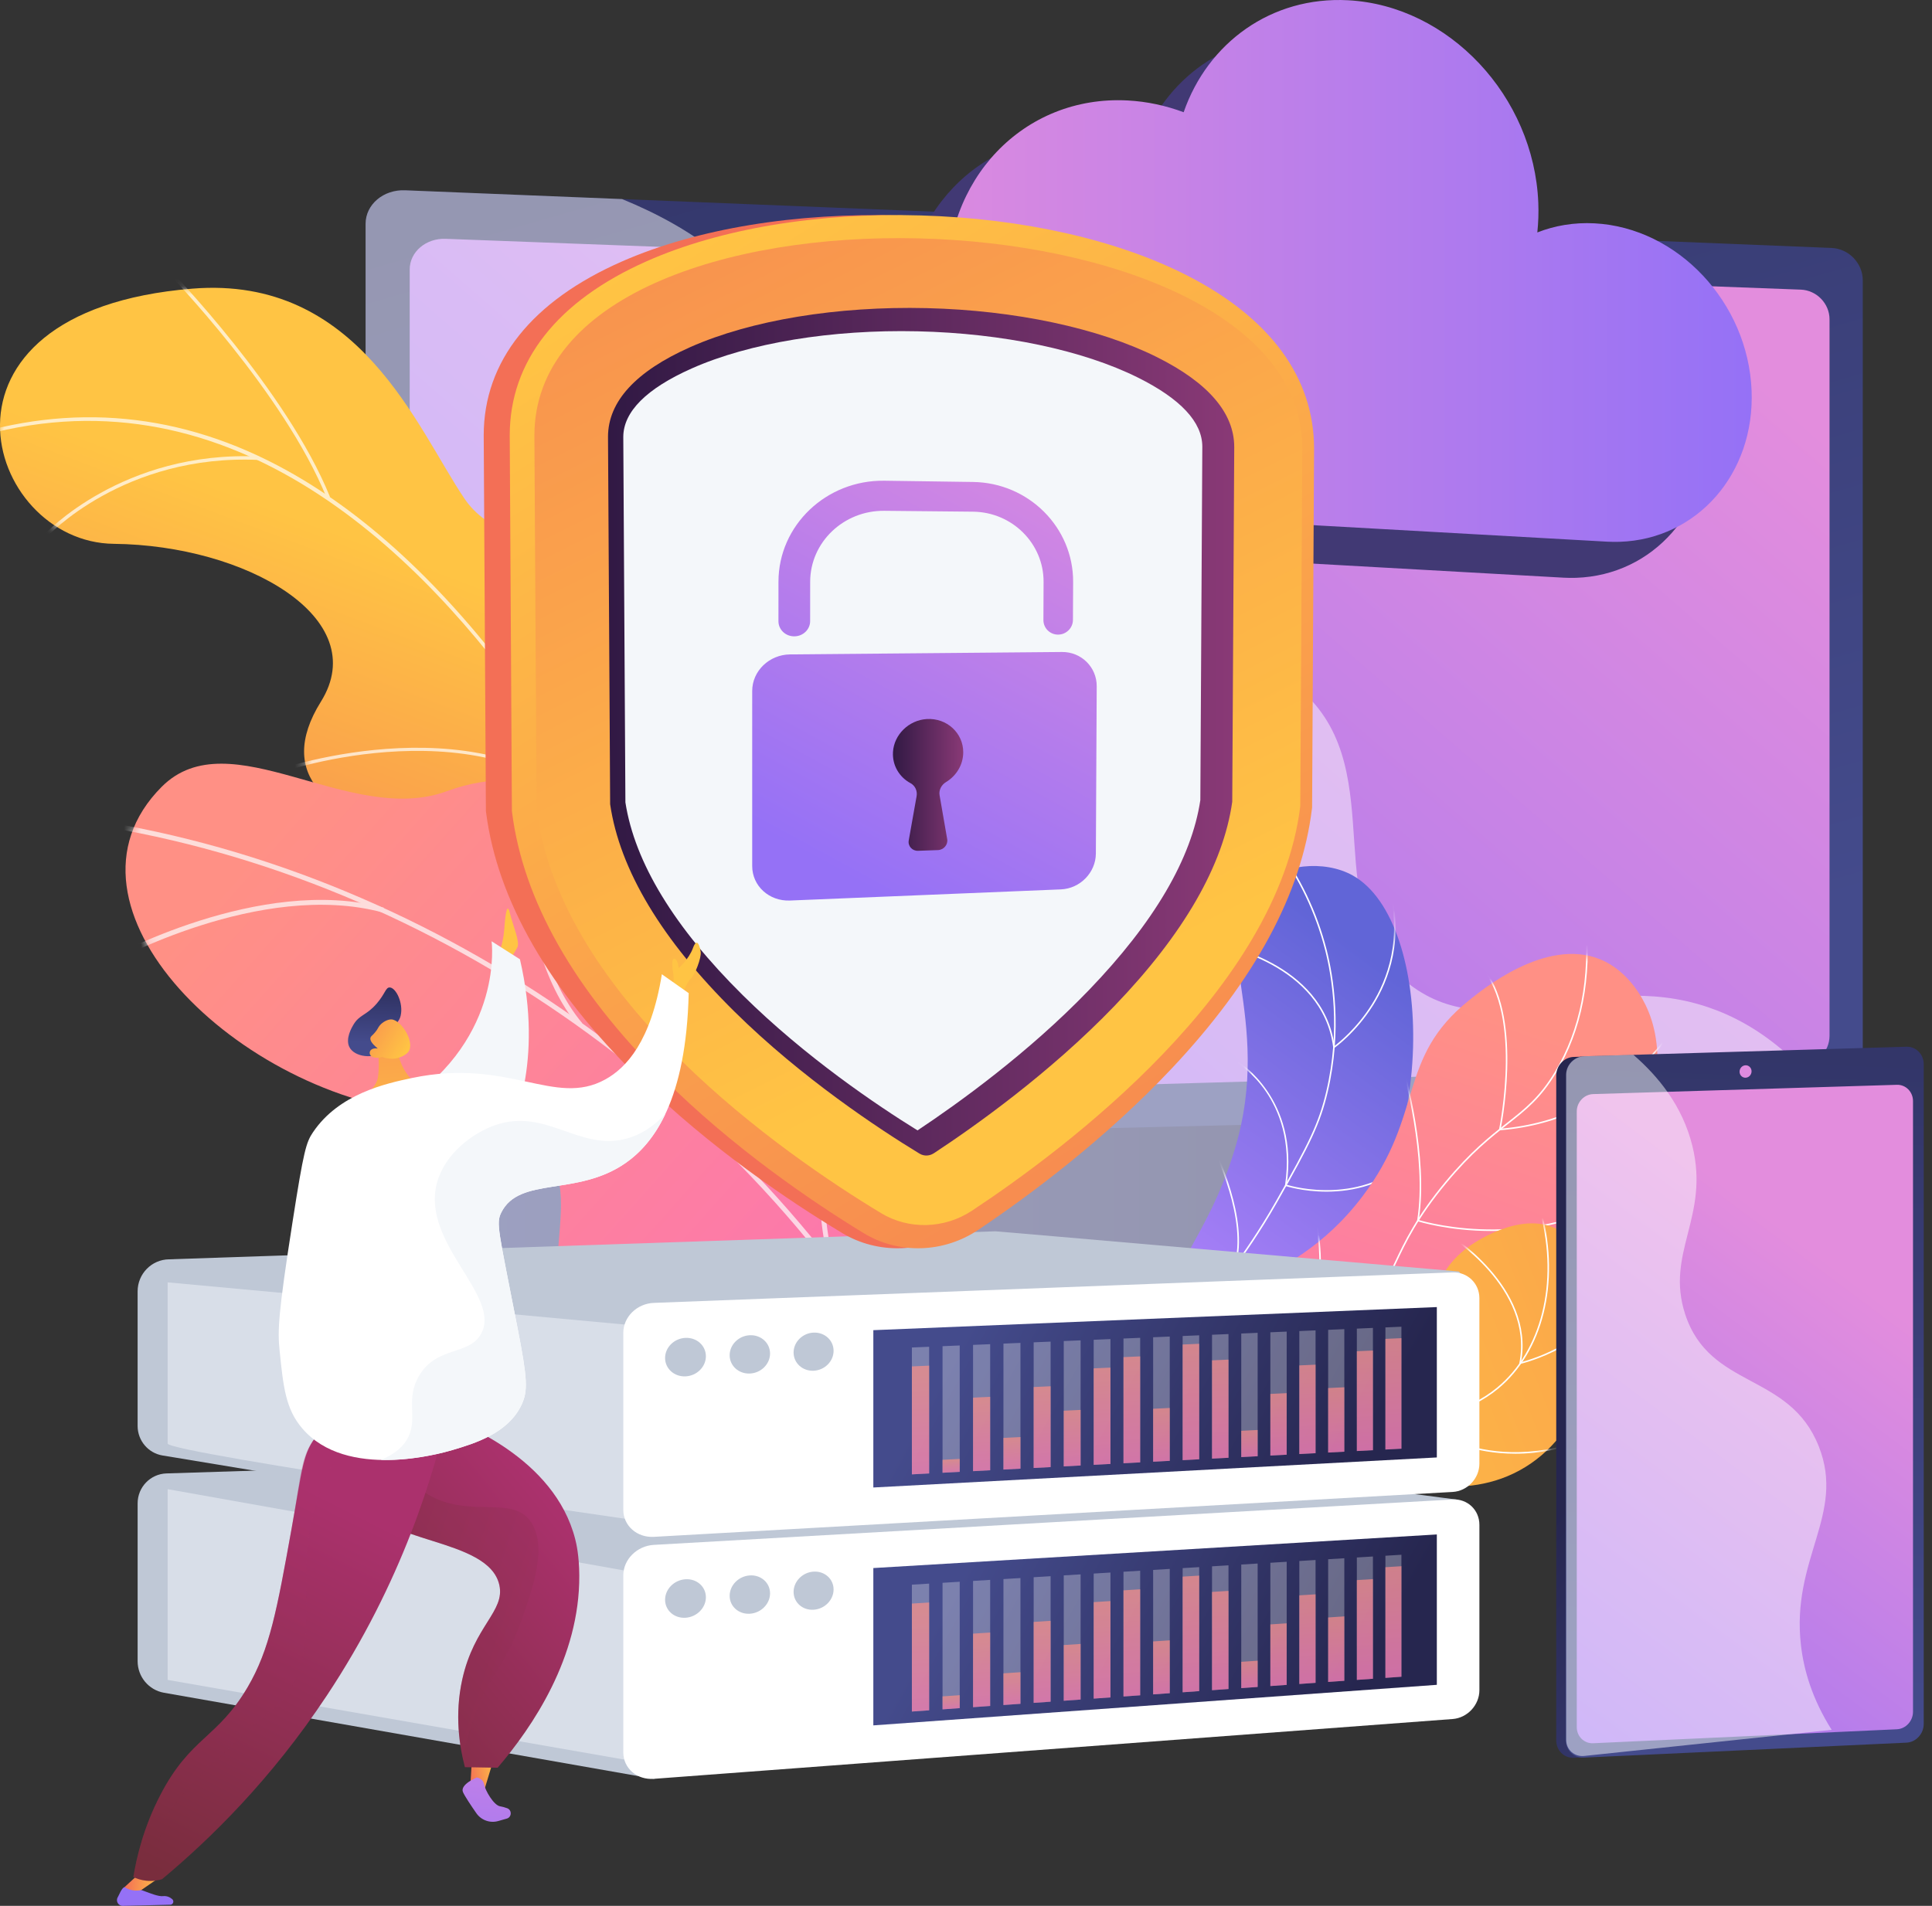
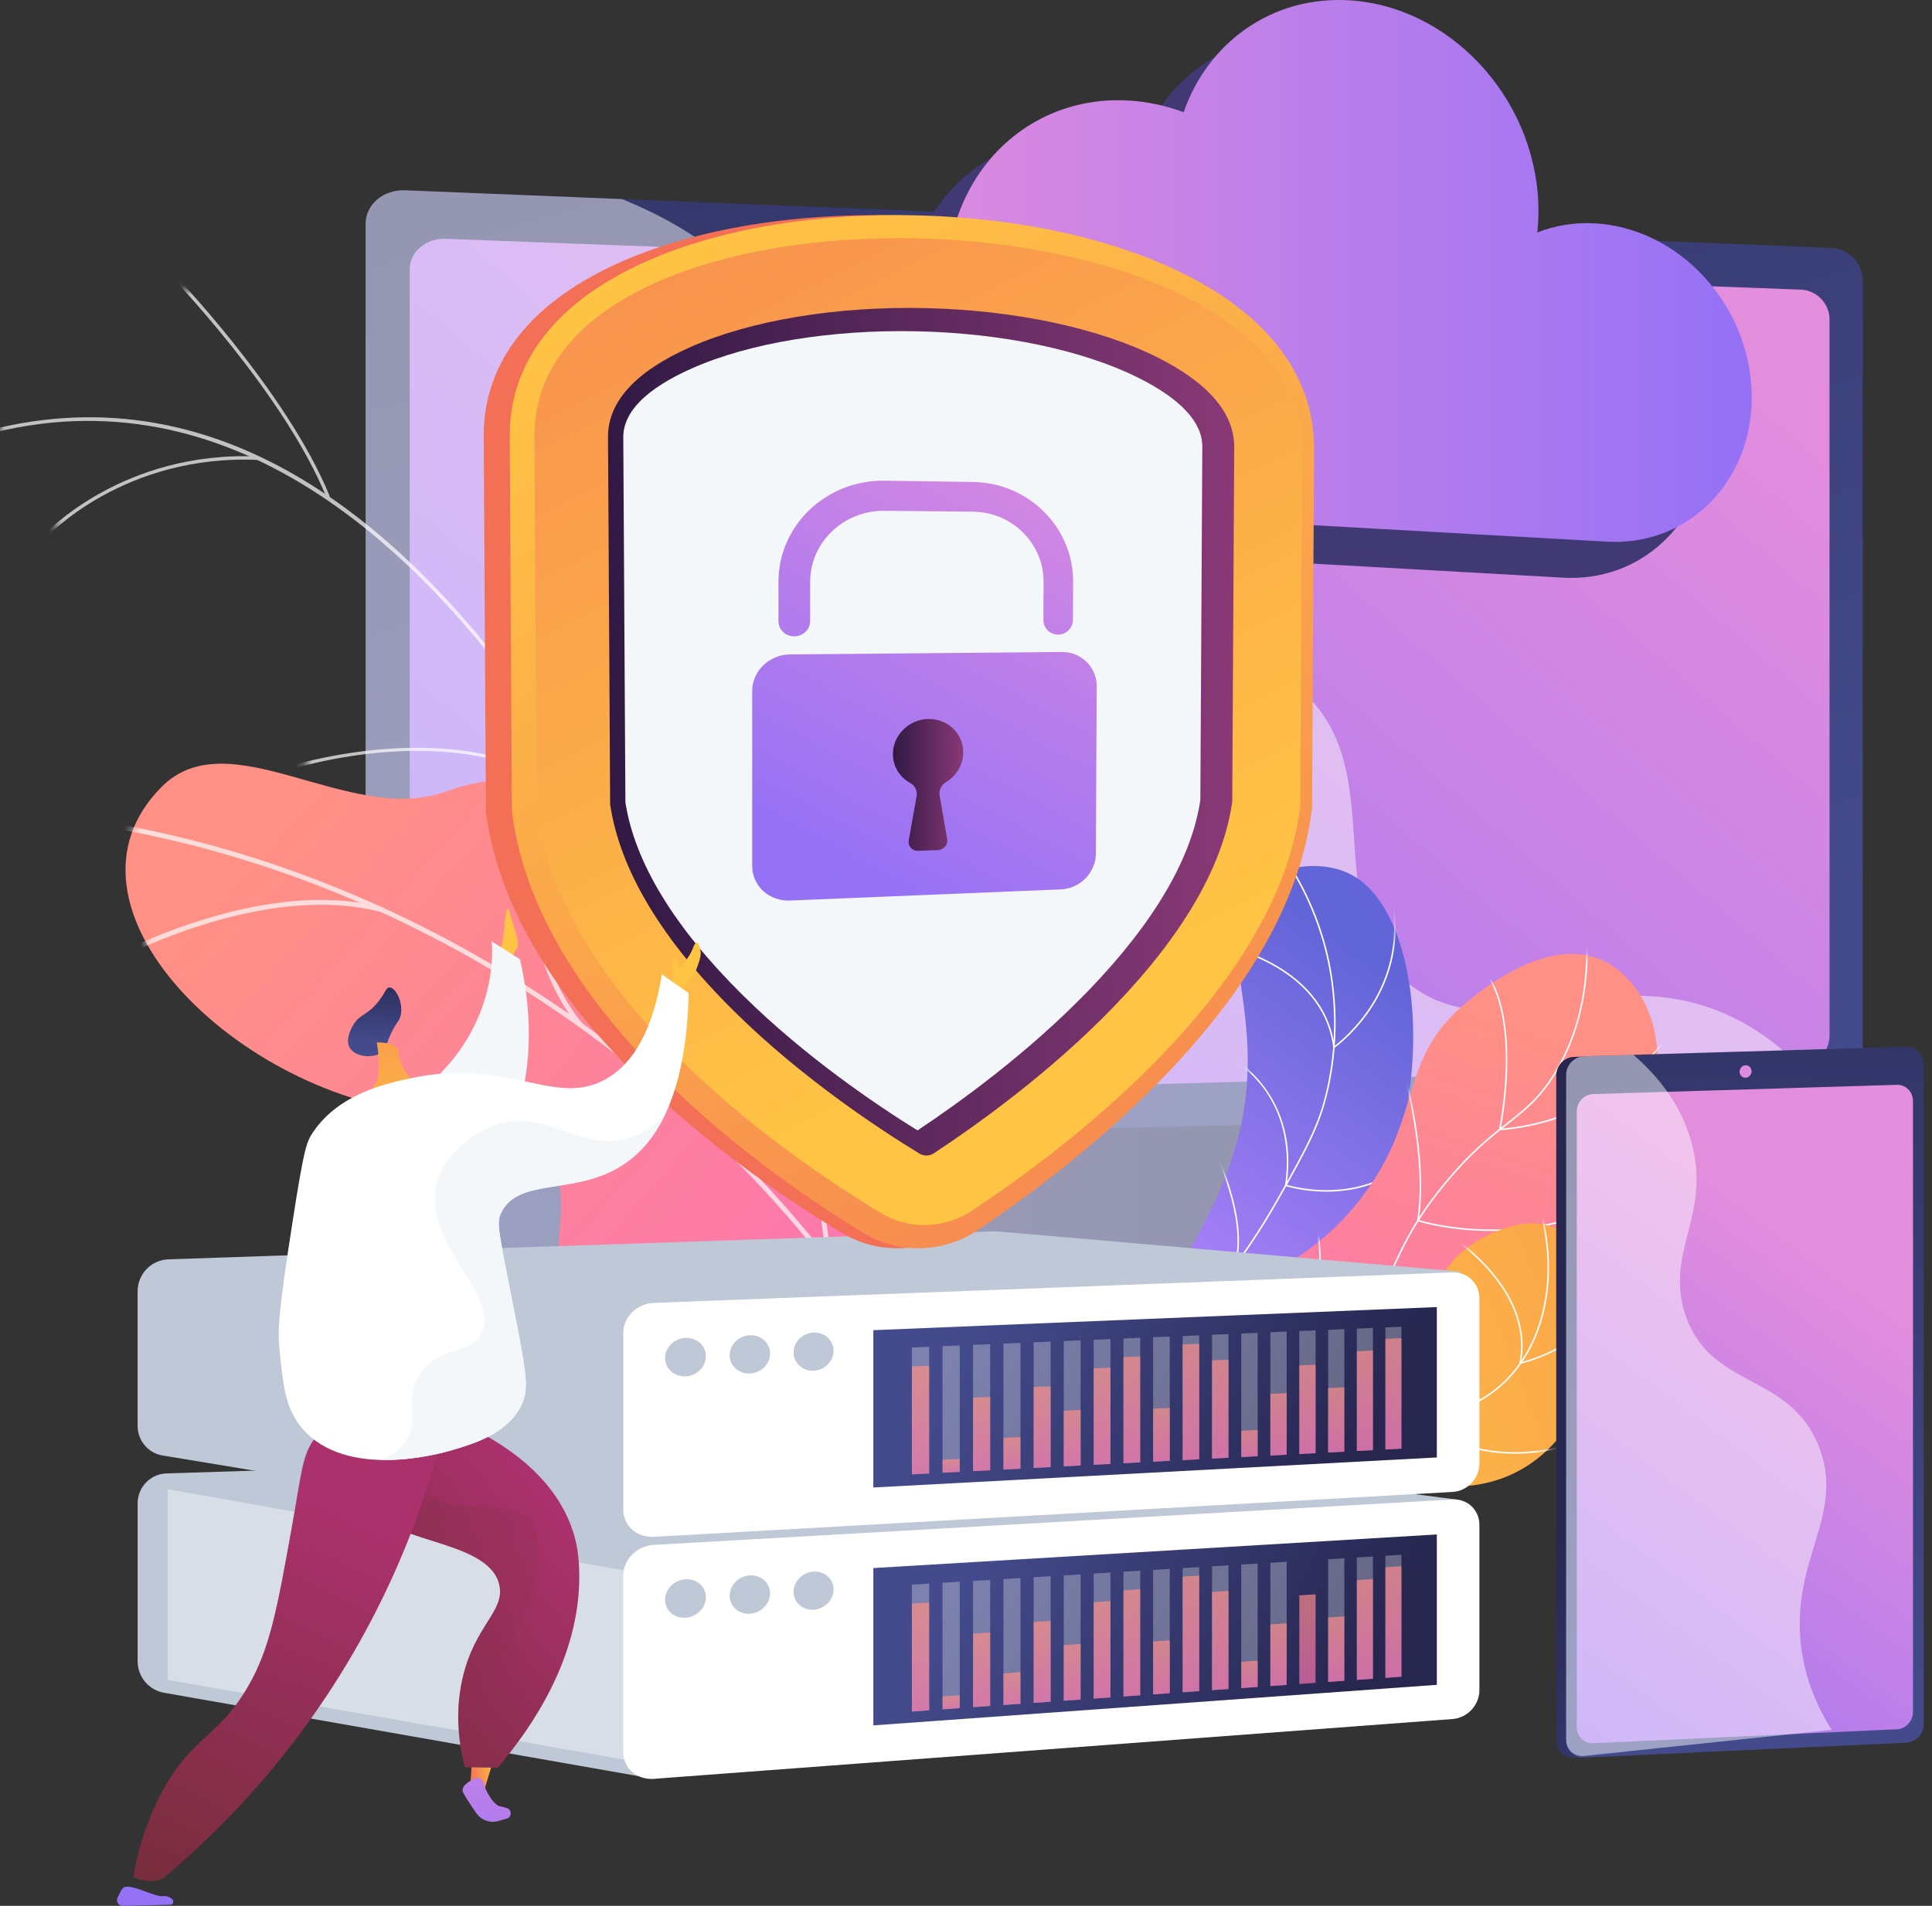
<svg xmlns="http://www.w3.org/2000/svg" width="226" height="223" viewBox="0 0 226 223" fill="none">
  <rect x="0" y="0" width="226" height="223" fill="#333333" stroke="none" />
  <g id="Group">
    <g id="Illustration">
      <g id="Data_protection">
        <g id="Group_2">
          <path id="Vector" d="M157.748 174.12C154.741 173.117 152.493 170.551 151.859 167.396L147.483 145.614L110.046 146.951L105.438 169.643C104.793 172.821 107.376 176.01 110.35 177.18L126.013 183.343C128.926 184.489 132.058 184.946 135.17 184.678L168.271 181.831C169.239 181.748 170.015 180.983 170.128 180.002C170.24 179.02 170.918 177.918 169.995 177.611L157.746 174.121L157.748 174.12Z" fill="#97A6B7" />
          <path id="Vector_2" d="M158.118 172.795C155.114 171.805 152.868 169.271 152.236 166.156L147.864 144.649L111.339 145.97L106.736 168.376C106.091 171.514 107.797 174.661 110.769 175.816L126.416 181.901C129.326 183.033 132.455 183.484 135.564 183.22L168.632 180.408C169.599 180.326 170.374 179.571 170.487 178.602C170.599 177.633 170.018 176.719 169.096 176.415L158.118 172.795Z" fill="url(#paint0_linear_364_674)" />
          <path id="Vector_3" d="M217.902 130.47V32.801C217.902 30.798 216.261 29.093 214.25 29.012L47.389 22.266C44.849 22.163 42.766 23.928 42.766 26.188V134.127L217.903 130.47H217.902Z" fill="url(#paint1_linear_364_674)" />
          <path id="Vector_4" d="M210.651 33.89L52.131 27.943C49.821 27.857 47.926 29.472 47.926 31.534V125.526C47.926 127.63 49.861 129.297 52.218 129.23L210.58 124.701C212.471 124.647 214.013 123.067 214.013 121.19V37.359C214.013 35.52 212.502 33.959 210.651 33.889V33.89Z" fill="url(#paint2_linear_364_674)" />
          <path id="Vector_5" d="M42.766 134.127V155.684C42.766 157.943 44.849 159.703 47.388 159.596L214.249 152.502C216.261 152.416 217.902 150.708 217.902 148.705V129.843L42.765 134.127L42.766 134.127Z" fill="url(#paint3_linear_364_674)" />
          <g id="Group_3" style="mix-blend-mode:soft-light" opacity="0.48">
            <path id="Vector_6" d="M199.829 117.86C186.125 113.205 174.786 122.7 164.936 115.224C153.83 106.796 162.806 90.605 152.534 81.066C138.263 67.816 109.732 88.365 97.34 75.873C88.821 67.284 98.87 53.534 91.657 39.069C87.989 31.715 81.116 26.701 72.772 23.293L47.389 22.266C44.849 22.163 42.766 23.928 42.766 26.188V155.684C42.766 157.943 44.849 159.703 47.389 159.596L214.25 152.501C216.262 152.416 217.903 150.708 217.903 148.705V134.768C212.027 124.321 205.54 119.8 199.83 117.86H199.829Z" fill="white" />
          </g>
        </g>
        <g id="Group_4">
          <g id="Group_5">
            <g id="Group_6">
-               <path id="Vector_7" d="M91.098 120.835L74.646 130.101C74.646 130.101 66.823 123.358 67.519 115.098C68.939 98.246 54.163 98.171 47.978 97.208C38.651 95.757 32.121 90.773 37.537 82.103C43.665 72.295 28.713 63.792 13.314 63.632C-1.754 63.475 -10.172 36.448 22.474 33.776C41.97 32.181 48.754 50.094 54.318 58.321C59.882 66.548 73.071 60.06 74.577 73.09C75.863 84.22 72.424 94.802 81.301 97.952C90.178 101.103 94.613 107.743 91.099 120.836L91.098 120.835Z" fill="url(#paint4_linear_364_674)" />
              <g id="Group_7" style="mix-blend-mode:soft-light" opacity="0.7">
                <g id="Clip path group">
                  <mask id="mask0_364_674" style="mask-type:luminance" maskUnits="userSpaceOnUse" x="0" y="33" width="93" height="98">
                    <g id="clippath">
                      <path id="Vector_8" d="M91.098 120.835L74.646 130.101C74.646 130.101 66.823 123.358 67.519 115.098C68.939 98.246 54.162 98.171 47.977 97.208C38.651 95.757 31.061 90.388 38.816 81.822C46.57 73.257 28.713 63.792 13.315 63.632C-1.754 63.475 -10.171 36.448 22.475 33.776C41.971 32.181 48.755 50.094 54.319 58.321C59.882 66.548 73.071 60.06 74.578 73.09C75.864 84.22 72.425 94.802 81.302 97.952C90.179 101.103 94.614 107.743 91.099 120.836L91.098 120.835Z" fill="white" />
                    </g>
                  </mask>
                  <g mask="url(#mask0_364_674)">
                    <g id="Group_8">
                      <g id="Group_9">
                        <path id="Vector_9" d="M84.832 126.381L84.455 126.51C84.375 126.275 76.31 102.814 61.341 81.981C47.551 62.788 24.908 41.962 -4.647 51.745L-4.772 51.365C8.385 47.01 21.288 48.253 33.581 55.06C43.4 60.498 52.85 69.478 61.669 81.753C76.671 102.635 84.753 126.146 84.832 126.381Z" fill="white" />
                        <path id="Vector_10" d="M38.594 58.128L38.225 58.279C33.229 45.939 19.733 32.014 19.597 31.875L19.881 31.594C20.017 31.734 33.568 45.716 38.594 58.128H38.594Z" fill="white" />
                        <path id="Vector_11" d="M30.281 53.818C14.51 53.077 5.544 62.745 5.455 62.842L5.161 62.572C5.251 62.472 14.335 52.668 30.3 53.418L30.282 53.818H30.281Z" fill="white" />
                        <path id="Vector_12" d="M70.389 96.137C57.335 81.858 32.815 90.362 32.583 90.465L32.399 90.11C32.617 89.987 57.513 81.459 70.683 95.866L70.389 96.137Z" fill="white" />
                        <path id="Vector_13" d="M66.611 89.1L66.231 89.22C62.529 77.415 69.882 63.718 69.957 63.581L70.307 63.773C70.233 63.909 62.961 77.461 66.612 89.1L66.611 89.1Z" fill="white" />
                        <path id="Vector_14" d="M83.105 122.847C79.035 116.719 67.109 116.769 66.989 116.771L66.985 116.37C67.484 116.365 79.246 116.316 83.436 122.624L83.105 122.847Z" fill="white" />
                        <path id="Vector_15" d="M81.27 117.265L80.895 117.398C78.955 111.909 83.378 102.085 84.831 98.857C85.037 98.401 85.213 98.006 85.232 97.93L85.621 98.016C85.597 98.124 85.48 98.387 85.194 99.022C83.757 102.214 79.384 111.927 81.27 117.265Z" fill="white" />
                      </g>
                    </g>
                  </g>
                </g>
              </g>
            </g>
            <g id="Group_10">
              <path id="Vector_16" d="M97.243 167.635C97.353 167.648 97.464 167.662 97.575 167.675C104.135 168.437 111.438 168.104 119.471 166.018C121.009 165.499 122.547 164.982 124.083 164.464C124.286 160.366 123.749 156.432 118.594 156.408C110.59 156.371 106.607 143.41 107.278 138.211C108.109 131.776 109.737 116.75 97.363 116.496C87.061 116.284 80.372 118.264 76.144 106.258C71.916 94.25 63.067 88.596 52.275 92.575C40.917 96.763 26.889 84.069 18.918 92.059C5.027 105.981 27.867 128.444 50.25 130.29C72.633 132.136 63.23 142.831 65.607 152.977C68.853 166.829 86.329 158.498 92.736 162.422C94.906 163.751 96.321 165.627 97.244 167.636L97.243 167.635Z" fill="url(#paint5_linear_364_674)" />
              <g id="Group_11" style="mix-blend-mode:soft-light" opacity="0.7">
                <g id="Clip path group_2">
                  <mask id="mask1_364_674" style="mask-type:luminance" maskUnits="userSpaceOnUse" x="14" y="89" width="111" height="87">
                    <g id="clippath-1">
                      <path id="Vector_17" d="M98.906 175.306L124.081 167.645C124.469 163.615 124.352 156.434 118.595 156.408C110.591 156.37 106.608 143.41 107.279 138.21C108.11 131.775 109.737 116.749 97.363 116.495C87.062 116.283 80.373 118.264 76.145 106.257C71.917 94.25 63.068 88.596 52.276 92.575C40.918 96.762 26.889 84.068 18.918 92.058C5.027 105.981 27.867 128.443 50.25 130.289C72.633 132.135 63.23 142.831 65.607 152.976C68.853 166.828 86.329 158.497 92.736 162.421C97.759 165.498 98.748 171.5 98.906 175.307V175.306Z" fill="white" />
                    </g>
                  </mask>
                  <g mask="url(#mask1_364_674)">
                    <g id="Group_12">
                      <g id="Group_13">
                        <path id="Vector_18" d="M109.562 167.717L110.065 167.448C90.521 130.44 53.212 103.151 12.698 96.233L12.603 96.797C52.947 103.687 90.099 130.862 109.562 167.716L109.562 167.717Z" fill="#FCFDFE" />
                        <path id="Vector_19" d="M97.187 148.458L97.734 148.295C93.06 132.512 102.853 116.186 102.953 116.023L102.468 115.724C102.367 115.889 92.44 132.427 97.188 148.458H97.187Z" fill="#FCFDFE" />
                        <path id="Vector_20" d="M105.781 161.008L106.185 160.604C94.46 148.784 64.958 155.448 64.662 155.517L64.79 156.076C65.083 156.007 94.279 149.413 105.781 161.009V161.008Z" fill="#FCFDFE" />
                        <path id="Vector_21" d="M67.663 120.079L68.1 119.71C59.628 109.569 61.88 89.387 61.904 89.184L61.338 89.117C61.314 89.322 59.035 109.751 67.663 120.079H67.663Z" fill="#FCFDFE" />
                        <path id="Vector_22" d="M44.751 106.763L44.898 106.209C30.402 102.304 12.662 112.172 12.484 112.272L12.763 112.772C12.938 112.673 30.481 102.919 44.751 106.763Z" fill="#FCFDFE" />
                      </g>
                    </g>
                  </g>
                </g>
              </g>
            </g>
          </g>
          <g id="Group_14">
            <g id="Group_15">
              <path id="Vector_23" d="M138.802 178.96C136.625 174.126 134.133 166.654 135.164 157.944C136.348 147.943 141.095 145.449 144.421 134.533C149.167 118.95 140.81 108.953 146.897 103.683C149.866 101.114 154.91 100.561 158.261 102.448C167.822 107.835 168.38 135.785 155.468 148.127C149.628 153.709 144.009 153.736 139.914 160.581C136.295 166.63 137.422 173.964 138.802 178.959V178.96Z" fill="url(#paint6_linear_364_674)" />
              <g id="Group_16" style="mix-blend-mode:soft-light">
                <g id="Clip path group_3">
                  <mask id="mask2_364_674" style="mask-type:luminance" maskUnits="userSpaceOnUse" x="134" y="101" width="32" height="78">
                    <g id="clippath-2">
                      <path id="Vector_24" d="M138.802 178.96C136.625 174.126 134.133 166.654 135.164 157.944C136.348 147.943 141.095 145.449 144.421 134.533C149.167 118.95 140.81 108.953 146.897 103.683C149.866 101.114 154.91 100.561 158.261 102.448C167.822 107.835 168.38 135.785 155.468 148.127C149.628 153.709 144.009 153.736 139.914 160.581C136.295 166.63 137.422 173.964 138.802 178.959V178.96Z" fill="white" />
                    </g>
                  </mask>
                  <g mask="url(#mask2_364_674)">
                    <g id="Group_17">
                      <g id="Group_18">
                        <path id="Vector_25" d="M136.448 166.456L136.271 166.431C136.578 164.254 137.075 162.094 137.744 160.012C139.286 155.219 141.258 152.466 143.754 148.979C145.375 146.715 147.213 144.149 149.265 140.535C153.102 133.775 154.265 131.423 155.134 127.749C156.855 120.474 155.796 114.236 155.012 111.165C153.899 106.809 151.968 102.759 149.271 99.127L149.414 99.019C152.125 102.671 154.067 106.742 155.185 111.121C155.974 114.207 157.038 120.478 155.308 127.791C154.434 131.485 153.268 133.846 149.42 140.624C147.364 144.246 145.523 146.816 143.9 149.084C141.412 152.557 139.448 155.302 137.914 160.066C137.247 162.139 136.754 164.289 136.448 166.455V166.456Z" fill="white" />
                        <path id="Vector_26" d="M155.97 122.701L155.952 122.554C154.711 112.703 142.56 110.609 142.437 110.589L142.465 110.412C142.588 110.431 154.749 112.528 156.109 122.381C156.625 121.992 158.714 120.325 160.458 117.544C162.298 114.609 164.123 109.796 162.361 103.533L162.533 103.484C164.313 109.814 162.467 114.679 160.605 117.646C158.588 120.859 156.115 122.6 156.09 122.617L155.969 122.7L155.97 122.701Z" fill="white" />
                        <path id="Vector_27" d="M155.178 139.434C152.419 139.434 150.423 138.786 150.382 138.773L150.311 138.749L150.323 138.674C151.096 133.465 149.546 129.86 148.109 127.753C146.555 125.472 144.798 124.41 144.78 124.399L144.872 124.245C144.943 124.287 151.962 128.596 150.511 138.625C151.349 138.879 159.346 141.096 165.251 135.343L165.375 135.472C162.098 138.666 158.185 139.434 155.179 139.434L155.178 139.434Z" fill="white" />
                        <path id="Vector_28" d="M150.441 149.775C146.559 149.775 144.416 148.251 144.382 148.226L144.33 148.188L144.349 148.126C146.025 142.742 142 134.666 141.96 134.585L142.119 134.504C142.161 134.585 146.185 142.663 144.539 148.116C145.114 148.496 150.37 151.669 159.065 147.353L159.145 147.514C155.68 149.234 152.752 149.775 150.44 149.775H150.441Z" fill="white" />
                      </g>
                    </g>
                  </g>
                </g>
              </g>
            </g>
            <g id="Group_19" style="mix-blend-mode:soft-light">
              <path id="Vector_29" d="M134.005 177.172C132.874 173.097 131.782 166.659 134.514 160.497C139.281 149.745 150.324 151.933 159.377 139.984C166.678 130.347 163.346 123.841 171.856 117.036C173.28 115.897 180.783 109.667 187.14 112.231C190.722 113.676 192.351 117.269 192.657 117.943C197.281 128.135 188.36 145.858 175.219 154.954C167.669 160.18 164.929 159.042 151.364 165.657C143.393 169.544 137.581 174.063 134.004 177.172H134.005Z" fill="url(#paint7_linear_364_674)" />
              <g id="Clip path group_4">
                <mask id="mask3_364_674" style="mask-type:luminance" maskUnits="userSpaceOnUse" x="132" y="111" width="62" height="67">
                  <g id="clippath-3">
                    <path id="Vector_30" d="M134.005 177.172C132.874 173.097 131.782 166.659 134.514 160.497C139.281 149.745 150.324 151.933 159.377 139.984C166.678 130.347 163.346 123.841 171.856 117.036C173.28 115.897 180.783 109.667 187.14 112.231C190.722 113.676 192.351 117.269 192.657 117.943C197.281 128.135 188.36 145.858 175.219 154.954C167.669 160.18 164.929 159.042 151.364 165.657C143.393 169.544 137.581 174.063 134.004 177.172H134.005Z" fill="white" />
                  </g>
                </mask>
                <g mask="url(#mask3_364_674)">
                  <g id="Group_20">
                    <g id="Group_21">
                      <path id="Vector_31" d="M133.352 182.295L133.174 182.278C134.156 172.131 137.333 165.039 142.615 161.197C145.201 159.317 147.37 158.827 149.664 158.308C152.129 157.752 154.679 157.176 157.862 154.733C160.954 152.359 161.932 150.29 163.17 147.672C164.284 145.314 165.671 142.381 169.054 138.304C172.019 134.732 174.269 132.966 176.255 131.408C178.403 129.721 180.1 128.389 181.906 125.383C184.857 120.473 186.027 114.462 185.384 107.518L185.562 107.502C186.209 114.485 185.031 120.533 182.06 125.476C180.236 128.511 178.528 129.852 176.365 131.549C174.388 133.102 172.146 134.862 169.192 138.42C165.823 142.478 164.441 145.401 163.331 147.749C162.084 150.39 161.098 152.475 157.972 154.876C154.758 157.343 152.19 157.923 149.705 158.484C147.428 158.998 145.278 159.484 142.721 161.344C137.481 165.153 134.33 172.203 133.352 182.295H133.352Z" fill="white" />
                      <path id="Vector_32" d="M175.333 132.259L175.358 132.141C175.388 131.998 178.327 117.755 172.675 112.621L172.795 112.487C178.246 117.439 175.829 130.669 175.557 132.061C189.97 130.871 196.354 119.269 196.416 119.151L196.573 119.237C196.51 119.356 190.045 131.106 175.452 132.249L175.333 132.258V132.259Z" fill="white" />
                      <path id="Vector_33" d="M174.486 144.037C169.407 144.037 165.872 142.911 165.836 142.899L165.762 142.875L165.775 142.798C166.971 135.409 164.128 125.388 164.099 125.287L164.271 125.237C164.3 125.338 167.133 135.327 165.964 142.75C166.509 142.915 170.046 143.916 174.911 143.854C179.777 143.793 187.01 142.629 193.837 137.428L193.945 137.571C187.078 142.803 179.801 143.973 174.907 144.033C174.766 144.035 174.624 144.036 174.486 144.036V144.037Z" fill="white" />
                      <path id="Vector_34" d="M168.586 161.547C164.122 161.547 160.506 160.898 157.983 160.237C154.074 159.214 151.873 157.945 151.851 157.931L151.769 157.884L151.82 157.805C156.517 150.567 153.221 139.81 153.187 139.702L153.357 139.648C153.391 139.756 156.688 150.513 152.022 157.823C152.943 158.323 161.471 162.704 174.757 160.96L174.78 161.138C172.572 161.428 170.5 161.548 168.584 161.548L168.586 161.547Z" fill="white" />
                    </g>
                  </g>
                </g>
              </g>
            </g>
            <g id="Group_22">
              <path id="Vector_35" d="M134.924 164.971C137.414 163.593 141.454 161.652 146.715 160.467C156.073 158.358 159.958 160.746 164.216 157.393C168.623 153.922 166.544 149.723 171.781 145.886C172.222 145.563 177.832 141.565 182.198 143.839C185.253 145.43 186.06 149.236 186.438 151.021C187.906 157.951 185.368 167.932 177.706 172.075C170.442 176.002 162.24 172.712 159.638 171.649C155.073 169.782 154.177 167.796 149.519 166.043C143.854 163.91 138.483 164.326 134.924 164.971Z" fill="url(#paint8_linear_364_674)" />
              <g id="Group_23" style="mix-blend-mode:soft-light">
                <g id="Clip path group_5">
                  <mask id="mask4_364_674" style="mask-type:luminance" maskUnits="userSpaceOnUse" x="134" y="143" width="53" height="31">
                    <g id="clippath-4">
                      <path id="Vector_36" d="M134.924 164.971C137.414 163.593 141.454 161.652 146.715 160.467C156.073 158.358 159.958 160.746 164.216 157.393C168.623 153.922 166.544 149.723 171.781 145.886C172.222 145.563 177.832 141.565 182.198 143.839C185.253 145.43 186.06 149.236 186.438 151.021C187.906 157.951 185.368 167.932 177.706 172.075C170.442 176.002 162.24 172.712 159.638 171.649C155.073 169.782 154.177 167.796 149.519 166.043C143.854 163.91 138.483 164.326 134.924 164.971Z" fill="white" />
                    </g>
                  </mask>
                  <g mask="url(#mask4_364_674)">
                    <g id="Group_24">
                      <g id="Group_25">
                        <path id="Vector_37" d="M132.869 166.25L132.781 166.093C138.86 162.663 144.546 161.39 149.683 162.309C151.929 162.711 153.455 163.41 154.93 164.086C156.773 164.93 158.512 165.727 161.529 165.966C166.957 166.396 171.788 165.113 175.131 162.355C180.307 158.082 182.298 150.099 180.204 142.018L180.377 141.972C182.489 150.121 180.474 158.176 175.244 162.494C171.866 165.282 166.99 166.578 161.514 166.146C158.466 165.904 156.712 165.101 154.855 164.25C153.39 163.579 151.875 162.885 149.651 162.486C144.558 161.574 138.911 162.84 132.868 166.249L132.869 166.25Z" fill="white" />
                        <path id="Vector_38" d="M177.704 159.621L177.73 159.486C179.459 150.707 169.362 144.497 169.26 144.435L169.352 144.281C169.455 144.344 179.553 150.555 177.932 159.383C179.07 159.089 187.094 156.8 188.356 150.543L188.531 150.579C187.155 157.397 177.931 159.571 177.838 159.591L177.703 159.622L177.704 159.621Z" fill="white" />
                        <path id="Vector_39" d="M177.214 170.094C174.819 170.094 172.826 169.688 171.287 169.193C167.668 168.028 165.697 166.128 165.678 166.109L165.615 166.048L165.674 165.984C171.689 159.463 166.502 150.15 166.449 150.056L166.604 149.966C166.658 150.06 171.875 159.424 165.867 166.039C166.23 166.368 168.128 167.99 171.351 169.025C174.657 170.088 180.072 170.731 187.098 167.769L187.167 167.935C183.354 169.543 180.01 170.096 177.215 170.096L177.214 170.094Z" fill="white" />
                      </g>
                    </g>
                  </g>
                </g>
              </g>
            </g>
          </g>
        </g>
        <g id="Group_26">
          <path id="Vector_40" d="M170.611 175.489L76.483 208.138L19.186 198.066C17.401 197.752 16.099 196.194 16.099 194.372V175.903C16.099 174.011 17.592 172.461 19.472 172.402L121.906 169.15L170.611 175.489Z" fill="#BFC8D6" />
          <path id="Vector_41" d="M19.612 174.244L74.363 183.999V206.118L19.612 196.562V174.244Z" fill="#D8DEE8" />
          <g id="Group_27">
            <path id="Vector_42" d="M72.912 205.043V184.328C72.912 182.471 74.512 180.875 76.483 180.763L169.926 175.451C171.656 175.353 173.056 176.679 173.056 178.414V197.764C173.056 199.499 171.656 201.01 169.926 201.139L76.483 208.137C74.512 208.285 72.912 206.899 72.912 205.042V205.043Z" fill="white" />
            <path id="Vector_43" d="M82.573 186.892C82.573 188.134 81.507 189.208 80.191 189.29C78.871 189.373 77.8 188.43 77.8 187.184C77.8 185.937 78.871 184.864 80.191 184.785C81.508 184.706 82.573 185.649 82.573 186.891V186.892Z" fill="#BFC8D6" />
            <path id="Vector_44" d="M90.079 186.433C90.079 187.669 89.023 188.737 87.72 188.819C86.413 188.9 85.353 187.962 85.353 186.722C85.353 185.482 86.413 184.413 87.72 184.336C89.023 184.258 90.079 185.197 90.079 186.433Z" fill="#BFC8D6" />
            <path id="Vector_45" d="M97.51 185.979C97.51 187.209 96.466 188.271 95.174 188.352C93.881 188.433 92.832 187.498 92.832 186.265C92.832 185.032 93.882 183.969 95.174 183.892C96.465 183.815 97.51 184.75 97.51 185.98V185.979Z" fill="#BFC8D6" />
            <path id="Vector_46" d="M168.077 197.138L102.16 201.883V183.474L168.077 179.543V197.138Z" fill="url(#paint9_linear_364_674)" />
            <g id="Group_28" style="mix-blend-mode:soft-light" opacity="0.3">
              <path id="Vector_47" d="M108.689 200.119L106.669 200.263V185.419L108.689 185.295V200.119Z" fill="white" />
              <path id="Vector_48" d="M112.266 199.865L110.256 200.008V185.2L112.266 185.077V199.865Z" fill="white" />
              <path id="Vector_49" d="M115.827 199.612L113.826 199.754V184.981L115.827 184.859V199.612Z" fill="white" />
              <path id="Vector_50" d="M119.37 199.36L117.379 199.502V184.764L119.37 184.643V199.36Z" fill="white" />
              <path id="Vector_51" d="M122.897 199.11L120.915 199.25V184.548L122.897 184.427V199.11Z" fill="white" />
              <path id="Vector_52" d="M126.406 198.86L124.434 199V184.333L126.406 184.212V198.86Z" fill="white" />
              <path id="Vector_53" d="M129.898 198.611L127.936 198.751V184.119L129.898 183.999V198.611Z" fill="white" />
              <path id="Vector_54" d="M133.375 198.364L131.422 198.503V183.906L133.375 183.786V198.364Z" fill="white" />
              <path id="Vector_55" d="M136.835 198.118L134.891 198.256V183.693L136.835 183.575V198.118Z" fill="white" />
              <path id="Vector_56" d="M140.278 197.873L138.343 198.011V183.483L140.278 183.365V197.873Z" fill="white" />
              <path id="Vector_57" d="M143.705 197.629L141.779 197.766V183.272L143.705 183.155V197.629Z" fill="white" />
              <path id="Vector_58" d="M147.116 197.387L145.199 197.524V183.063L147.116 182.946V197.387Z" fill="white" />
              <path id="Vector_59" d="M150.512 197.146L148.604 197.281V182.856L150.512 182.739V197.146Z" fill="white" />
-               <path id="Vector_60" d="M153.891 196.905L151.991 197.04V182.648L153.891 182.532V196.905Z" fill="white" />
              <path id="Vector_61" d="M157.254 196.666L155.364 196.8V182.442L157.254 182.327V196.666Z" fill="white" />
              <path id="Vector_62" d="M160.602 196.428L158.721 196.562V182.237L160.602 182.122V196.428Z" fill="white" />
              <path id="Vector_63" d="M163.934 196.191L162.061 196.325V182.033L163.934 181.918V196.191Z" fill="white" />
            </g>
            <g id="Group_29" opacity="0.69">
              <path id="Vector_64" d="M108.689 200.119L106.669 200.263V187.632L108.689 187.506V200.119Z" fill="url(#paint10_linear_364_674)" />
              <path id="Vector_65" d="M112.266 199.865L110.256 200.008V198.491L112.266 198.351V199.865Z" fill="url(#paint11_linear_364_674)" />
              <path id="Vector_66" d="M115.827 199.612L113.826 199.754V191.15L115.827 191.019V199.612Z" fill="url(#paint12_linear_364_674)" />
              <path id="Vector_67" d="M119.37 199.36L117.379 199.502V195.795L119.37 195.659V199.36Z" fill="url(#paint13_linear_364_674)" />
              <path id="Vector_68" d="M122.897 199.11L120.915 199.25V189.779L122.897 189.65V199.11Z" fill="url(#paint14_linear_364_674)" />
              <path id="Vector_69" d="M126.406 198.86L124.434 199V192.484L126.406 192.353V198.86Z" fill="url(#paint15_linear_364_674)" />
              <path id="Vector_70" d="M129.898 198.611L127.936 198.751V187.462L129.898 187.337V198.611Z" fill="url(#paint16_linear_364_674)" />
              <path id="Vector_71" d="M133.375 198.364L131.422 198.503V186.082L133.375 185.96V198.364Z" fill="url(#paint17_linear_364_674)" />
              <path id="Vector_72" d="M136.835 198.118L134.891 198.256V192.06L136.835 191.931V198.118Z" fill="url(#paint18_linear_364_674)" />
              <path id="Vector_73" d="M140.278 197.873L138.343 198.011V184.477L140.278 184.358V197.873Z" fill="url(#paint19_linear_364_674)" />
              <path id="Vector_74" d="M143.705 197.629L141.779 197.766V186.268L143.705 186.146V197.629Z" fill="url(#paint20_linear_364_674)" />
              <path id="Vector_75" d="M147.116 197.387L145.199 197.524V194.447L147.116 194.315V197.387Z" fill="url(#paint21_linear_364_674)" />
              <path id="Vector_76" d="M150.512 197.146L148.604 197.281V190.068L150.512 189.942V197.146Z" fill="url(#paint22_linear_364_674)" />
              <path id="Vector_77" d="M153.891 196.905L151.991 197.04V186.669L153.891 186.548V196.905Z" fill="url(#paint23_linear_364_674)" />
              <path id="Vector_78" d="M157.254 196.666L155.364 196.8V189.255L157.254 189.13V196.666Z" fill="url(#paint24_linear_364_674)" />
              <path id="Vector_79" d="M160.602 196.428L158.721 196.562V184.884L160.602 184.766V196.428Z" fill="url(#paint25_linear_364_674)" />
              <path id="Vector_80" d="M163.934 196.191L162.061 196.325V183.375L163.934 183.259V196.191Z" fill="url(#paint26_linear_364_674)" />
            </g>
          </g>
          <path id="Vector_81" d="M19.017 170.303L74.858 179.543L170.625 149.266C170.891 149.182 170.852 148.791 170.574 148.767C162.305 148.046 116.691 144.068 116.438 144.071L19.78 147.35C17.739 147.376 16.098 149.046 16.098 151.099V166.847C16.098 168.562 17.334 170.025 19.017 170.304V170.303Z" fill="#BFC8D6" />
-           <path id="Vector_82" d="M19.612 150.046L75.827 155.236V178.102C75.827 178.102 19.612 170.012 19.612 168.905V150.046Z" fill="#D8DEE8" />
          <g id="Group_30">
            <path id="Vector_83" d="M72.912 176.662V155.947C72.912 154.09 74.512 152.524 76.483 152.448L169.926 148.881C171.656 148.815 173.056 150.167 173.056 151.902V171.253C173.056 172.987 171.656 174.472 169.926 174.569L76.483 179.823C74.512 179.933 72.912 178.518 72.912 176.662Z" fill="white" />
            <path id="Vector_84" d="M82.573 158.691C82.573 159.934 81.507 160.987 80.191 161.045C78.871 161.104 77.8 160.14 77.8 158.895C77.8 157.649 78.871 156.595 80.191 156.541C81.508 156.487 82.573 157.45 82.573 158.692V158.691Z" fill="#BFC8D6" />
            <path id="Vector_85" d="M90.079 158.372C90.079 159.608 89.023 160.657 87.72 160.714C86.413 160.771 85.353 159.813 85.353 158.573C85.353 157.334 86.413 156.285 87.72 156.232C89.023 156.178 90.079 157.137 90.079 158.373V158.372Z" fill="#BFC8D6" />
            <path id="Vector_86" d="M97.51 158.057C97.51 159.287 96.466 160.33 95.174 160.386C93.881 160.443 92.832 159.489 92.832 158.255C92.832 157.021 93.882 155.978 95.174 155.925C96.465 155.872 97.51 156.826 97.51 158.056V158.057Z" fill="#BFC8D6" />
            <path id="Vector_87" d="M168.077 170.533L102.16 174.048V155.64L168.077 152.938V170.533Z" fill="url(#paint27_linear_364_674)" />
            <g id="Group_31" style="mix-blend-mode:soft-light" opacity="0.3">
              <path id="Vector_88" d="M108.689 172.406L106.669 172.512V157.667L108.689 157.582V172.406Z" fill="white" />
              <path id="Vector_89" d="M112.266 172.218L110.256 172.324V157.515L112.266 157.43V172.218Z" fill="white" />
              <path id="Vector_90" d="M115.827 172.031L113.826 172.137V157.363L115.827 157.279V172.031Z" fill="white" />
              <path id="Vector_91" d="M119.37 171.846L117.379 171.95V157.213L119.37 157.128V171.846Z" fill="white" />
              <path id="Vector_92" d="M122.897 171.661L120.915 171.765V157.063L122.897 156.979V171.661Z" fill="white" />
              <path id="Vector_93" d="M126.406 171.477L124.434 171.581V156.913L126.406 156.83V171.477Z" fill="white" />
              <path id="Vector_94" d="M129.898 171.294L127.936 171.397V156.765L129.898 156.682V171.294Z" fill="white" />
              <path id="Vector_95" d="M133.375 171.111L131.422 171.214V156.617L133.375 156.534V171.111Z" fill="white" />
              <path id="Vector_96" d="M136.835 170.93L134.891 171.032V156.469L136.835 156.387V170.93Z" fill="white" />
              <path id="Vector_97" d="M140.278 170.749L138.343 170.851V156.323L140.278 156.241V170.749Z" fill="white" />
              <path id="Vector_98" d="M143.705 170.57L141.779 170.67V156.177L143.705 156.095V170.57Z" fill="white" />
              <path id="Vector_99" d="M147.116 170.391L145.199 170.491V156.032L147.116 155.95V170.391Z" fill="white" />
              <path id="Vector_100" d="M150.512 170.213L148.604 170.313V155.887L150.512 155.806V170.213Z" fill="white" />
              <path id="Vector_101" d="M153.891 170.035L151.991 170.135V155.743L153.891 155.663V170.035Z" fill="white" />
              <path id="Vector_102" d="M157.254 169.859L155.364 169.958V155.6L157.254 155.52V169.859Z" fill="white" />
              <path id="Vector_103" d="M160.602 169.683L158.721 169.782V155.458L160.602 155.377V169.683Z" fill="white" />
              <path id="Vector_104" d="M163.934 169.509L162.061 169.607V155.316L163.934 155.236V169.509Z" fill="white" />
            </g>
            <g id="Group_32" opacity="0.69">
              <path id="Vector_105" d="M108.689 172.406L106.669 172.512V159.881L108.689 159.792V172.406Z" fill="url(#paint28_linear_364_674)" />
              <path id="Vector_106" d="M112.266 172.218L110.256 172.324V170.807L112.266 170.704V172.218Z" fill="url(#paint29_linear_364_674)" />
              <path id="Vector_107" d="M115.827 172.031L113.826 172.137V163.532L115.827 163.439V172.031Z" fill="url(#paint30_linear_364_674)" />
              <path id="Vector_108" d="M119.37 171.846L117.379 171.95V168.243L119.37 168.144V171.846Z" fill="url(#paint31_linear_364_674)" />
              <path id="Vector_109" d="M122.897 171.661L120.915 171.765V162.293L122.897 162.202V171.661Z" fill="url(#paint32_linear_364_674)" />
              <path id="Vector_110" d="M126.406 171.477L124.434 171.581V165.064L126.406 164.97V171.477Z" fill="url(#paint33_linear_364_674)" />
              <path id="Vector_111" d="M129.898 171.294L127.936 171.397V160.108L129.898 160.02V171.294Z" fill="url(#paint34_linear_364_674)" />
              <path id="Vector_112" d="M133.375 171.111L131.422 171.214V158.793L133.375 158.707V171.111Z" fill="url(#paint35_linear_364_674)" />
              <path id="Vector_113" d="M136.835 170.93L134.891 171.032V164.836L136.835 164.742V170.93Z" fill="url(#paint36_linear_364_674)" />
              <path id="Vector_114" d="M140.278 170.749L138.343 170.851V157.318L140.278 157.234V170.749Z" fill="url(#paint37_linear_364_674)" />
              <path id="Vector_115" d="M143.705 170.57L141.779 170.67V159.172L143.705 159.087V170.57Z" fill="url(#paint38_linear_364_674)" />
              <path id="Vector_116" d="M147.116 170.391L145.199 170.491V167.415L147.116 167.319V170.391Z" fill="url(#paint39_linear_364_674)" />
              <path id="Vector_117" d="M150.512 170.213L148.604 170.313V163.1L150.512 163.009V170.213Z" fill="url(#paint40_linear_364_674)" />
              <path id="Vector_118" d="M153.891 170.035L151.991 170.135V159.764L153.891 159.678V170.035Z" fill="url(#paint41_linear_364_674)" />
              <path id="Vector_119" d="M157.254 169.859L155.364 169.958V162.412L157.254 162.323V169.859Z" fill="url(#paint42_linear_364_674)" />
              <path id="Vector_120" d="M160.602 169.683L158.721 169.782V158.105L160.602 158.022V169.683Z" fill="url(#paint43_linear_364_674)" />
              <path id="Vector_121" d="M163.934 169.509L162.061 169.607V156.658L163.934 156.576V169.509Z" fill="url(#paint44_linear_364_674)" />
            </g>
          </g>
        </g>
        <g id="Group_33">
          <g id="Group_34">
            <g id="Group_35">
              <path id="Vector_122" d="M223.845 124.586V201.73C223.845 202.884 222.867 203.146 221.758 203.198L184.642 205.646L184.093 205.671C182.966 205.724 182.044 204.814 182.044 203.651V125.844C182.044 124.681 182.965 123.701 184.093 123.668L184.838 123.645L222.102 124.271C223.211 124.239 223.845 123.432 223.845 124.586Z" fill="url(#paint45_linear_364_674)" />
              <path id="Vector_123" d="M225.032 124.513V201.713C225.032 202.867 224.124 203.854 223.014 203.905L185.223 205.657C184.095 205.709 183.172 204.799 183.172 203.634V125.774C183.172 124.61 184.095 123.63 185.223 123.596L223.014 122.474C224.124 122.441 225.032 123.358 225.032 124.513Z" fill="url(#paint46_linear_364_674)" />
              <path id="Vector_124" d="M223.778 128.83V200.293C223.778 201.37 222.93 202.29 221.894 202.338L186.358 203.973C185.307 204.021 184.445 203.173 184.445 202.087V130.05C184.445 128.965 185.306 128.05 186.358 128.017L221.894 126.93C222.93 126.899 223.778 127.754 223.778 128.831V128.83Z" fill="url(#paint47_linear_364_674)" />
            </g>
            <path id="Vector_125" d="M204.893 125.353C204.893 125.755 204.579 126.09 204.191 126.102C203.803 126.113 203.489 125.797 203.489 125.395C203.489 124.993 203.803 124.658 204.191 124.646C204.58 124.634 204.893 124.951 204.893 125.353Z" fill="#DE8BDF" />
          </g>
          <g id="Group_36" style="mix-blend-mode:soft-light" opacity="0.48">
            <path id="Vector_126" d="M212.757 169.241C209.311 160.53 200.025 162.587 197.131 153.784C194.77 146.599 200.022 142.388 197.966 134.068C196.813 129.399 193.974 125.931 191.071 123.423L185.317 123.593C184.157 123.627 183.207 124.608 183.207 125.771V203.566C183.207 204.73 184.157 205.581 185.317 205.459L214.263 202.405C211.94 198.722 211.006 195.356 210.677 192.562C209.477 182.391 215.913 177.221 212.757 169.241Z" fill="white" />
          </g>
        </g>
        <g id="Group_37">
          <path id="Vector_127" d="M152.578 4.242C164.362 4.863 174.328 15.472 174.834 27.935C174.882 29.12 174.839 30.282 174.72 31.412C176.763 30.606 179.025 30.219 181.419 30.345C191.146 30.858 199.367 39.61 199.784 49.896C200.18 59.67 193.389 67.308 184.367 67.609C183.893 67.622 183.414 67.621 182.929 67.595L102.316 63.072C97.778 61.957 94.196 57.605 93.993 52.587C93.763 46.935 97.914 42.578 103.259 42.859C104.393 42.919 105.491 43.181 106.516 43.613C106.05 41.843 105.766 40.01 105.69 38.138C105.167 25.253 114.617 15.327 126.801 15.969C129.065 16.088 131.264 16.568 133.349 17.346C136.17 9.218 143.604 3.77 152.577 4.244L152.578 4.242Z" fill="#413974" />
          <path id="Vector_128" d="M157.69 0.029C169.474 0.65 179.44 11.259 179.946 23.721C179.994 24.907 179.951 26.069 179.832 27.198C181.876 26.393 184.137 26.006 186.531 26.132C196.258 26.644 204.479 35.397 204.896 45.683C205.292 55.456 198.501 63.095 189.479 63.396C189.005 63.409 188.526 63.407 188.041 63.382L107.428 58.858C102.89 57.744 99.308 53.391 99.105 48.374C98.876 42.721 103.026 38.364 108.371 38.646C109.505 38.706 110.603 38.967 111.628 39.4C111.162 37.629 110.878 35.797 110.802 33.924C110.279 21.04 119.729 11.113 131.913 11.755C134.177 11.875 136.376 12.355 138.461 13.132C141.282 5.003 148.716 -0.444 157.69 0.029Z" fill="url(#paint48_linear_364_674)" />
        </g>
        <g id="Group_38">
          <path id="Vector_129" d="M105.352 146.051C102.927 146.122 100.563 145.507 98.515 144.273C92.274 140.512 83.053 134.299 74.758 126.167C64.231 115.848 58.183 105.359 56.86 95.058L56.84 94.897L56.583 50.946C56.583 42.261 62.217 35.21 72.794 30.577C81.533 26.749 93.116 24.852 105.352 25.209C117.446 25.561 128.637 28.07 136.92 32.251C146.766 37.222 151.932 44.207 151.932 52.488L151.697 94.484L151.678 94.638C150.47 104.502 144.905 114.697 135.069 125.007C127.18 133.276 118.266 139.83 112.144 143.89C110.118 145.234 107.77 145.982 105.351 146.053L105.352 146.051Z" fill="url(#paint49_linear_364_674)" />
          <path id="Vector_130" d="M107.752 146.051C105.36 146.122 103.027 145.507 101.005 144.273C94.847 140.512 85.748 134.299 77.562 126.167C67.175 115.848 61.206 105.359 59.901 95.058L59.88 94.897L59.627 50.946C59.627 42.261 65.186 35.21 75.623 30.577C84.246 26.749 95.677 24.852 107.752 25.209C119.685 25.561 130.729 28.07 138.902 32.251C148.619 37.222 153.716 44.207 153.716 52.488L153.485 94.484L153.466 94.638C152.273 104.502 146.782 114.697 137.077 125.007C129.292 133.276 120.495 139.83 114.454 143.89C112.456 145.234 110.138 145.982 107.752 146.053L107.752 146.051Z" fill="url(#paint50_linear_364_674)" />
          <path id="Vector_131" d="M62.513 50.977L62.768 94.706C65.63 117.017 91.705 135.081 103.061 141.944C106.315 143.91 110.474 143.793 113.704 141.656C124.824 134.298 149.47 115.774 152.104 94.323L152.337 52.443C152.337 21.372 62.513 18.531 62.513 50.975V50.977Z" fill="url(#paint51_linear_364_674)" />
          <path id="Vector_132" d="M108.397 135.204C108.188 135.209 107.873 135.174 107.555 134.979C102.879 132.132 93.815 126.167 85.929 118.378C77.412 109.965 72.499 101.785 71.373 94.102L71.123 51.097C71.133 46.971 74.381 43.44 80.749 40.614C87.857 37.459 97.95 35.804 108.397 36.053C118.739 36.3 128.538 38.394 135.327 41.781C141.332 44.777 144.368 48.311 144.378 52.294L144.145 93.809C143.094 101.244 138.483 109.259 130.388 117.684C122.776 125.606 113.885 131.885 109.238 134.94C108.92 135.148 108.606 135.199 108.397 135.204H108.397Z" fill="url(#paint52_linear_364_674)" />
          <path id="Vector_133" d="M107.33 132.265C102.607 129.34 94.21 123.693 86.884 116.442C78.879 108.52 74.247 100.918 73.158 93.884L72.91 51.129C72.918 48.179 75.615 45.472 80.905 43.117C87.639 40.119 97.285 38.539 107.33 38.765C117.277 38.99 126.654 40.966 133.097 44.172C138.104 46.663 140.636 49.38 140.644 52.258L140.412 93.621C139.39 100.446 135.021 107.91 127.381 115.846C120.287 123.216 112.031 129.142 107.33 132.265H107.33Z" fill="#F4F7FA" />
          <g id="Group_39">
            <path id="Vector_134" d="M124.226 76.287L92.427 76.571C89.983 76.593 87.991 78.51 87.991 80.85V101.339C87.991 103.665 89.975 105.469 92.411 105.369L124.097 104.065C126.351 103.972 128.179 102.096 128.191 99.872L128.291 80.3C128.303 78.064 126.488 76.267 124.226 76.287V76.287Z" fill="url(#paint53_linear_364_674)" />
            <path id="Vector_135" d="M112.678 88.035C112.686 85.772 110.754 83.984 108.396 84.134C106.308 84.267 104.576 85.962 104.459 87.997C104.368 89.575 105.217 90.942 106.509 91.636C107.058 91.931 107.33 92.55 107.222 93.16L106.302 98.336C106.185 98.995 106.705 99.574 107.389 99.55L109.715 99.468C110.396 99.444 110.913 98.831 110.8 98.183L109.911 93.056C109.804 92.444 110.118 91.837 110.67 91.504C111.868 90.779 112.672 89.488 112.677 88.033L112.678 88.035Z" fill="url(#paint54_linear_364_674)" />
            <path id="Vector_136" d="M123.779 74.255C122.825 74.261 122.052 73.498 122.056 72.551L122.075 68.087C122.095 63.605 118.409 59.917 113.817 59.871L103.438 59.768C98.685 59.72 94.776 63.447 94.772 68.072L94.768 72.675C94.767 73.653 93.94 74.451 92.918 74.457C91.893 74.464 91.061 73.674 91.061 72.692L91.063 68.069C91.065 61.46 96.662 56.153 103.444 56.248L113.828 56.394C120.352 56.485 125.562 61.735 125.532 68.089L125.51 72.534C125.506 73.478 124.731 74.248 123.779 74.255H123.779Z" fill="url(#paint55_linear_364_674)" />
          </g>
        </g>
        <g id="Group_40">
          <path id="Vector_137" d="M59.504 112.474C59.504 112.474 60.163 111.529 60.511 110.864C60.858 110.199 60.012 108.355 59.639 106.818C59.266 105.28 59.074 107.679 59.026 108.222C58.979 108.765 58.974 109.769 58.415 111.492L59.504 112.473V112.474Z" fill="url(#paint56_linear_364_674)" />
          <path id="Vector_138" d="M55.265 204.942L55.008 209.066C55.008 209.066 55.59 209.686 56.711 209.255L57.934 205.205L55.265 204.942V204.942Z" fill="url(#paint57_linear_364_674)" />
          <path id="Vector_139" d="M55.778 207.975C55.778 207.975 53.77 208.799 54.159 209.692C54.368 210.172 55.093 211.255 55.719 212.156C56.299 212.99 57.345 213.358 58.314 213.066C58.639 212.968 58.971 212.873 59.266 212.796C59.874 212.638 59.91 211.782 59.317 211.572C59.03 211.47 58.745 211.388 58.497 211.35C57.762 211.236 56.75 209.489 56.632 208.789C56.514 208.089 55.778 207.975 55.778 207.975Z" fill="url(#paint58_linear_364_674)" />
          <path id="Vector_140" d="M50.95 165.362C53.909 166.388 64.849 170.547 67.285 180.085C67.416 180.594 67.749 182.01 67.764 184.324C67.827 193.951 62.26 202.099 58.211 206.839C56.935 206.817 55.658 206.796 54.382 206.774C53.745 204.317 53.16 200.642 54.076 196.506C55.476 190.186 59.109 188.547 58.409 185.445C57.136 179.811 44.129 180.663 42.903 175.62C42.461 173.798 43.434 170.705 50.952 165.362H50.95Z" fill="url(#paint59_linear_364_674)" />
          <path id="Vector_141" d="M14.36 223L19.915 222.87C20.258 222.861 20.405 222.433 20.142 222.211C19.884 221.993 19.527 221.814 19.07 221.862C18.014 221.972 15.644 220.486 14.568 220.804C14.217 220.908 13.932 221.739 13.786 221.97C13.498 222.42 13.828 223.012 14.36 222.999V223Z" fill="url(#paint60_linear_364_674)" />
-           <path id="Vector_142" d="M16.856 218.709L14.568 220.805C14.568 220.805 15.367 221.406 16.532 221.148L18.87 219.53L16.856 218.709Z" fill="url(#paint61_linear_364_674)" />
          <g id="Group_41" style="mix-blend-mode:color-burn" opacity="0.3">
            <path id="Vector_143" d="M60.764 190.201C62.298 186.036 64.138 180.899 62.036 177.984C59.91 175.033 55.251 177.524 50.577 175.145C48.844 174.264 47.062 172.685 45.58 169.828C42.956 172.551 42.599 174.38 42.901 175.62C44.126 180.664 57.134 179.811 58.406 185.445C59.106 188.547 55.474 190.186 54.073 196.506C53.285 200.061 53.608 203.274 54.119 205.667C54.574 203.444 55.281 201.11 56.363 198.754C58.039 195.101 59.146 194.589 60.762 190.201H60.764Z" fill="url(#paint62_linear_364_674)" />
          </g>
          <path id="Vector_144" d="M52.645 164.159C50.844 172.472 47.007 185.166 38.217 198.415C31.709 208.225 24.56 215.213 18.952 219.883C18.553 220.002 17.873 220.15 17.04 220.047C16.421 219.971 15.929 219.782 15.599 219.624C15.985 217.28 16.799 213.818 18.732 210.078C22.267 203.236 25.415 203.456 28.965 197.417C31.566 192.995 32.41 188.297 34.102 178.902C35.407 171.648 35.408 169.914 37.196 167.834C40.81 163.628 47.597 163.581 52.645 164.159Z" fill="url(#paint63_linear_364_674)" />
          <g id="Group_42" style="mix-blend-mode:multiply" opacity="0.3">
            <path id="Vector_145" d="M20.087 211.626C21.349 209.624 23.587 207.539 28.003 203.425C32.566 199.174 32.391 199.943 33.289 198.686C37.311 193.062 35.133 187.052 36.127 179.8C36.682 175.753 38.458 170.465 43.632 164.543C41.207 164.992 38.886 165.96 37.197 167.834C35.121 170.136 35.274 172.39 34.103 178.902C32.411 188.297 31.567 192.995 28.966 197.417C25.416 203.456 22.268 203.236 18.733 210.078C16.8 213.818 15.986 217.279 15.6 219.624C15.93 219.782 16.422 219.971 17.041 220.047C17.532 220.108 17.968 220.08 18.326 220.025C18.035 215.27 19.448 212.643 20.088 211.627L20.087 211.626Z" fill="url(#paint64_linear_364_674)" />
          </g>
          <path id="Vector_146" d="M57.507 110.137C57.507 110.137 58.986 121.213 47.381 129.022L59.73 131.984C59.73 131.984 63.683 124.552 60.821 112.242L57.507 110.137Z" fill="#F4F7FA" />
          <path id="Vector_147" d="M45.862 120.673C46.468 119.473 46.718 119.479 46.868 118.845C47.207 117.4 46.331 115.565 45.588 115.54C45.109 115.523 45.069 116.272 44.055 117.44C42.812 118.87 42.059 118.682 41.328 119.924C41.157 120.214 40.387 121.521 40.86 122.496C41.465 123.741 43.846 123.939 44.842 122.978C45.315 122.523 45.116 122.152 45.863 120.673L45.862 120.673Z" fill="url(#paint65_linear_364_674)" />
          <path id="Vector_148" d="M44.077 121.97C44.077 121.97 44.502 124.252 44.2 126.109C43.926 127.787 40.836 129.53 40.244 130.029C39.652 130.529 41.814 131.072 43.799 130.81C45.784 130.549 51.217 128.801 52.043 127.826C52.869 126.852 51.082 127.332 49.579 127.148C48.076 126.964 46.641 124.43 46.597 123.138C46.553 121.845 44.078 121.971 44.078 121.971L44.077 121.97Z" fill="url(#paint66_linear_364_674)" />
-           <path id="Vector_149" d="M44.723 123.674C44.723 123.674 46.243 124.345 47.588 123.263C48.793 122.294 47.002 119.317 45.775 119.279C45.367 119.267 44.77 119.561 44.417 119.992C44.209 120.247 44.197 120.416 43.848 120.825C43.527 121.202 43.386 121.237 43.337 121.42C43.276 121.649 43.381 122.032 44.206 122.691C43.794 122.615 43.44 122.724 43.303 122.965C43.282 123.004 43.235 123.124 43.249 123.248C43.299 123.697 43.882 123.905 44.723 123.674H44.723Z" fill="url(#paint67_linear_364_674)" />
          <path id="Vector_150" d="M78.11 115.733C78.11 115.733 79.03 115.604 78.744 113.837C78.519 112.452 78.689 111.986 79.015 112.232C79.34 112.478 79.385 113.278 79.385 113.278C79.385 113.278 80.571 112.261 81.06 110.928C81.548 109.595 81.863 110.718 81.967 111.384C82.072 112.051 81.269 114.12 80.816 114.505C80.362 114.891 79.699 116.591 79.699 116.591L78.11 115.733Z" fill="url(#paint68_linear_364_674)" />
          <path id="Vector_151" d="M80.562 116.206C79.516 115.469 78.469 114.732 77.423 113.995C76.149 121.867 73.254 124.957 70.796 126.308C64.865 129.568 59.571 123.758 48.218 126.129C45.089 126.783 39.637 127.999 36.613 132.482C35.818 133.66 35.535 134.552 34.216 143.003C32.529 153.805 32.468 155.691 32.706 158.017C33.141 162.274 33.406 164.854 35.357 167.136C40.539 173.199 51.556 170.073 52.936 169.662C55.488 168.902 59.453 167.72 61.029 164.33C61.77 162.734 61.691 161.276 60.552 155.443C58.296 143.887 58.007 143.139 58.638 141.873C60.764 137.603 67.499 140.046 73.19 136.075C76.517 133.753 80.267 128.693 80.562 116.205V116.206Z" fill="white" />
          <path id="Vector_152" d="M47.775 168.119C48.885 165.828 47.392 163.717 49.031 160.963C51.117 157.454 54.873 158.646 56.286 156.052C58.702 151.618 49.191 145.433 51.123 138.374C52.046 135.004 55.267 132.564 57.959 131.64C63.935 129.588 67.844 134.818 73.447 133.183C74.774 132.796 76.299 131.993 77.84 130.326C76.477 133.217 74.785 134.963 73.189 136.076C67.499 140.047 60.762 137.604 58.637 141.875C58.007 143.141 58.295 143.889 60.552 155.444C61.691 161.278 61.77 162.736 61.028 164.331C59.453 167.722 55.487 168.903 52.936 169.663C52.179 169.888 48.536 170.924 44.544 170.824C46.325 170.097 47.283 169.131 47.774 168.12L47.775 168.119Z" fill="#F4F7FA" />
        </g>
      </g>
    </g>
  </g>
  <defs>
    <linearGradient id="paint0_linear_364_674" x1="138.002" y1="153.363" x2="138.577" y2="174.822" gradientUnits="userSpaceOnUse">
      <stop stop-color="#444B8C" />
      <stop offset="1" stop-color="#26264F" />
    </linearGradient>
    <linearGradient id="paint1_linear_364_674" x1="142.648" y1="126.684" x2="79.286" y2="-94.524" gradientUnits="userSpaceOnUse">
      <stop stop-color="#444B8C" />
      <stop offset="1" stop-color="#26264F" />
    </linearGradient>
    <linearGradient id="paint2_linear_364_674" x1="178.814" y1="20.705" x2="70.925" y2="144.865" gradientUnits="userSpaceOnUse">
      <stop stop-color="#E38DDD" />
      <stop offset="1" stop-color="#9571F6" />
    </linearGradient>
    <linearGradient id="paint3_linear_364_674" x1="42.766" y1="144.722" x2="217.903" y2="144.722" gradientUnits="userSpaceOnUse">
      <stop stop-color="#444B8C" />
      <stop offset="1" stop-color="#26264F" />
    </linearGradient>
    <linearGradient id="paint4_linear_364_674" x1="51.974" y1="66.896" x2="26.977" y2="133.464" gradientUnits="userSpaceOnUse">
      <stop stop-color="#FFC444" />
      <stop offset="1" stop-color="#F36F56" />
    </linearGradient>
    <linearGradient id="paint5_linear_364_674" x1="35.35" y1="92.942" x2="121.144" y2="169.477" gradientUnits="userSpaceOnUse">
      <stop stop-color="#FF9085" />
      <stop offset="1" stop-color="#FB6FBB" />
    </linearGradient>
    <linearGradient id="paint6_linear_364_674" x1="162.706" y1="113.838" x2="137.247" y2="148.469" gradientUnits="userSpaceOnUse">
      <stop stop-color="#6165D7" />
      <stop offset="1" stop-color="#AA80F9" />
    </linearGradient>
    <linearGradient id="paint7_linear_364_674" x1="172.84" y1="118.192" x2="152.456" y2="178.672" gradientUnits="userSpaceOnUse">
      <stop stop-color="#FF9085" />
      <stop offset="1" stop-color="#FB6FBB" />
    </linearGradient>
    <linearGradient id="paint8_linear_364_674" x1="133.181" y1="175.28" x2="296.027" y2="111.346" gradientUnits="userSpaceOnUse">
      <stop stop-color="#FFC444" />
      <stop offset="1" stop-color="#F36F56" />
    </linearGradient>
    <linearGradient id="paint9_linear_364_674" x1="115.282" y1="179.534" x2="155.948" y2="202.196" gradientUnits="userSpaceOnUse">
      <stop stop-color="#444B8C" />
      <stop offset="1" stop-color="#26264F" />
    </linearGradient>
    <linearGradient id="paint10_linear_364_674" x1="107.316" y1="188.332" x2="108.416" y2="205" gradientUnits="userSpaceOnUse">
      <stop stop-color="#FF9085" />
      <stop offset="1" stop-color="#FB6FBB" />
    </linearGradient>
    <linearGradient id="paint11_linear_364_674" x1="111.216" y1="198.486" x2="111.348" y2="200.499" gradientUnits="userSpaceOnUse">
      <stop stop-color="#FF9085" />
      <stop offset="1" stop-color="#FB6FBB" />
    </linearGradient>
    <linearGradient id="paint12_linear_364_674" x1="114.563" y1="191.347" x2="115.311" y2="202.701" gradientUnits="userSpaceOnUse">
      <stop stop-color="#FF9085" />
      <stop offset="1" stop-color="#FB6FBB" />
    </linearGradient>
    <linearGradient id="paint13_linear_364_674" x1="118.257" y1="195.781" x2="118.58" y2="200.68" gradientUnits="userSpaceOnUse">
      <stop stop-color="#FF9085" />
      <stop offset="1" stop-color="#FB6FBB" />
    </linearGradient>
    <linearGradient id="paint14_linear_364_674" x1="121.597" y1="189.717" x2="122.421" y2="202.216" gradientUnits="userSpaceOnUse">
      <stop stop-color="#FF9085" />
      <stop offset="1" stop-color="#FB6FBB" />
    </linearGradient>
    <linearGradient id="paint15_linear_364_674" x1="125.202" y1="192.322" x2="125.769" y2="200.922" gradientUnits="userSpaceOnUse">
      <stop stop-color="#FF9085" />
      <stop offset="1" stop-color="#FB6FBB" />
    </linearGradient>
    <linearGradient id="paint16_linear_364_674" x1="128.528" y1="187.062" x2="129.509" y2="201.958" gradientUnits="userSpaceOnUse">
      <stop stop-color="#FF9085" />
      <stop offset="1" stop-color="#FB6FBB" />
    </linearGradient>
    <linearGradient id="paint17_linear_364_674" x1="131.957" y1="185.461" x2="133.037" y2="201.852" gradientUnits="userSpaceOnUse">
      <stop stop-color="#FF9085" />
      <stop offset="1" stop-color="#FB6FBB" />
    </linearGradient>
    <linearGradient id="paint18_linear_364_674" x1="135.637" y1="191.624" x2="136.176" y2="199.802" gradientUnits="userSpaceOnUse">
      <stop stop-color="#FF9085" />
      <stop offset="1" stop-color="#FB6FBB" />
    </linearGradient>
    <linearGradient id="paint19_linear_364_674" x1="138.803" y1="183.4" x2="139.981" y2="201.258" gradientUnits="userSpaceOnUse">
      <stop stop-color="#FF9085" />
      <stop offset="1" stop-color="#FB6FBB" />
    </linearGradient>
    <linearGradient id="paint20_linear_364_674" x1="142.3" y1="185.17" x2="143.3" y2="200.343" gradientUnits="userSpaceOnUse">
      <stop stop-color="#FF9085" />
      <stop offset="1" stop-color="#FB6FBB" />
    </linearGradient>
    <linearGradient id="paint21_linear_364_674" x1="146.036" y1="194.054" x2="146.304" y2="198.121" gradientUnits="userSpaceOnUse">
      <stop stop-color="#FF9085" />
      <stop offset="1" stop-color="#FB6FBB" />
    </linearGradient>
    <linearGradient id="paint22_linear_364_674" x1="149.266" y1="189.139" x2="149.894" y2="198.657" gradientUnits="userSpaceOnUse">
      <stop stop-color="#FF9085" />
      <stop offset="1" stop-color="#FB6FBB" />
    </linearGradient>
    <linearGradient id="paint23_linear_364_674" x1="152.512" y1="185.205" x2="153.413" y2="198.89" gradientUnits="userSpaceOnUse">
      <stop stop-color="#FF9085" />
      <stop offset="1" stop-color="#FB6FBB" />
    </linearGradient>
    <linearGradient id="paint24_linear_364_674" x1="155.989" y1="188.059" x2="156.645" y2="198.016" gradientUnits="userSpaceOnUse">
      <stop stop-color="#FF9085" />
      <stop offset="1" stop-color="#FB6FBB" />
    </linearGradient>
    <linearGradient id="paint25_linear_364_674" x1="159.154" y1="182.892" x2="160.17" y2="198.301" gradientUnits="userSpaceOnUse">
      <stop stop-color="#FF9085" />
      <stop offset="1" stop-color="#FB6FBB" />
    </linearGradient>
    <linearGradient id="paint26_linear_364_674" x1="162.422" y1="180.978" x2="163.549" y2="198.064" gradientUnits="userSpaceOnUse">
      <stop stop-color="#FF9085" />
      <stop offset="1" stop-color="#FB6FBB" />
    </linearGradient>
    <linearGradient id="paint27_linear_364_674" x1="115.098" y1="152.211" x2="156.143" y2="175.084" gradientUnits="userSpaceOnUse">
      <stop stop-color="#444B8C" />
      <stop offset="1" stop-color="#26264F" />
    </linearGradient>
    <linearGradient id="paint28_linear_364_674" x1="107.316" y1="160.583" x2="108.417" y2="177.286" gradientUnits="userSpaceOnUse">
      <stop stop-color="#FF9085" />
      <stop offset="1" stop-color="#FB6FBB" />
    </linearGradient>
    <linearGradient id="paint29_linear_364_674" x1="111.216" y1="170.812" x2="111.35" y2="172.848" gradientUnits="userSpaceOnUse">
      <stop stop-color="#FF9085" />
      <stop offset="1" stop-color="#FB6FBB" />
    </linearGradient>
    <linearGradient id="paint30_linear_364_674" x1="114.562" y1="163.73" x2="115.313" y2="175.12" gradientUnits="userSpaceOnUse">
      <stop stop-color="#FF9085" />
      <stop offset="1" stop-color="#FB6FBB" />
    </linearGradient>
    <linearGradient id="paint31_linear_364_674" x1="118.256" y1="168.236" x2="118.582" y2="173.162" gradientUnits="userSpaceOnUse">
      <stop stop-color="#FF9085" />
      <stop offset="1" stop-color="#FB6FBB" />
    </linearGradient>
    <linearGradient id="paint32_linear_364_674" x1="121.595" y1="162.232" x2="122.422" y2="174.765" gradientUnits="userSpaceOnUse">
      <stop stop-color="#FF9085" />
      <stop offset="1" stop-color="#FB6FBB" />
    </linearGradient>
    <linearGradient id="paint33_linear_364_674" x1="125.2" y1="164.903" x2="125.769" y2="173.537" gradientUnits="userSpaceOnUse">
      <stop stop-color="#FF9085" />
      <stop offset="1" stop-color="#FB6FBB" />
    </linearGradient>
    <linearGradient id="paint34_linear_364_674" x1="128.526" y1="159.707" x2="129.51" y2="174.638" gradientUnits="userSpaceOnUse">
      <stop stop-color="#FF9085" />
      <stop offset="1" stop-color="#FB6FBB" />
    </linearGradient>
    <linearGradient id="paint35_linear_364_674" x1="131.955" y1="158.171" x2="133.038" y2="174.596" gradientUnits="userSpaceOnUse">
      <stop stop-color="#FF9085" />
      <stop offset="1" stop-color="#FB6FBB" />
    </linearGradient>
    <linearGradient id="paint36_linear_364_674" x1="135.635" y1="164.4" x2="136.177" y2="172.61" gradientUnits="userSpaceOnUse">
      <stop stop-color="#FF9085" />
      <stop offset="1" stop-color="#FB6FBB" />
    </linearGradient>
    <linearGradient id="paint37_linear_364_674" x1="138.802" y1="156.238" x2="139.981" y2="174.131" gradientUnits="userSpaceOnUse">
      <stop stop-color="#FF9085" />
      <stop offset="1" stop-color="#FB6FBB" />
    </linearGradient>
    <linearGradient id="paint38_linear_364_674" x1="142.299" y1="158.072" x2="143.302" y2="173.279" gradientUnits="userSpaceOnUse">
      <stop stop-color="#FF9085" />
      <stop offset="1" stop-color="#FB6FBB" />
    </linearGradient>
    <linearGradient id="paint39_linear_364_674" x1="146.035" y1="167.027" x2="146.305" y2="171.12" gradientUnits="userSpaceOnUse">
      <stop stop-color="#FF9085" />
      <stop offset="1" stop-color="#FB6FBB" />
    </linearGradient>
    <linearGradient id="paint40_linear_364_674" x1="149.265" y1="162.167" x2="149.895" y2="171.719" gradientUnits="userSpaceOnUse">
      <stop stop-color="#FF9085" />
      <stop offset="1" stop-color="#FB6FBB" />
    </linearGradient>
    <linearGradient id="paint41_linear_364_674" x1="152.51" y1="158.296" x2="153.414" y2="172.015" gradientUnits="userSpaceOnUse">
      <stop stop-color="#FF9085" />
      <stop offset="1" stop-color="#FB6FBB" />
    </linearGradient>
    <linearGradient id="paint42_linear_364_674" x1="155.987" y1="161.213" x2="156.646" y2="171.203" gradientUnits="userSpaceOnUse">
      <stop stop-color="#FF9085" />
      <stop offset="1" stop-color="#FB6FBB" />
    </linearGradient>
    <linearGradient id="paint43_linear_364_674" x1="159.153" y1="156.109" x2="160.171" y2="171.55" gradientUnits="userSpaceOnUse">
      <stop stop-color="#FF9085" />
      <stop offset="1" stop-color="#FB6FBB" />
    </linearGradient>
    <linearGradient id="paint44_linear_364_674" x1="162.421" y1="154.256" x2="163.55" y2="171.376" gradientUnits="userSpaceOnUse">
      <stop stop-color="#FF9085" />
      <stop offset="1" stop-color="#FB6FBB" />
    </linearGradient>
    <linearGradient id="paint45_linear_364_674" x1="232.916" y1="190.086" x2="197.131" y2="159.729" gradientUnits="userSpaceOnUse">
      <stop stop-color="#444B8C" />
      <stop offset="1" stop-color="#26264F" />
    </linearGradient>
    <linearGradient id="paint46_linear_364_674" x1="202.7" y1="201.635" x2="207.813" y2="64.946" gradientUnits="userSpaceOnUse">
      <stop stop-color="#444B8C" />
      <stop offset="1" stop-color="#26264F" />
    </linearGradient>
    <linearGradient id="paint47_linear_364_674" x1="215.999" y1="149.101" x2="170.299" y2="210.206" gradientUnits="userSpaceOnUse">
      <stop stop-color="#E38DDD" />
      <stop offset="1" stop-color="#9571F6" />
    </linearGradient>
    <linearGradient id="paint48_linear_364_674" x1="99.096" y1="31.701" x2="204.912" y2="31.701" gradientUnits="userSpaceOnUse">
      <stop stop-color="#E38DDD" />
      <stop offset="1" stop-color="#9571F6" />
    </linearGradient>
    <linearGradient id="paint49_linear_364_674" x1="160.187" y1="21.845" x2="132.557" y2="48.253" gradientUnits="userSpaceOnUse">
      <stop stop-color="#FFC444" />
      <stop offset="1" stop-color="#F36F56" />
    </linearGradient>
    <linearGradient id="paint50_linear_364_674" x1="78.507" y1="27.897" x2="172.687" y2="181.076" gradientUnits="userSpaceOnUse">
      <stop stop-color="#FFC444" />
      <stop offset="1" stop-color="#F36F56" />
    </linearGradient>
    <linearGradient id="paint51_linear_364_674" x1="128.042" y1="115.379" x2="51.49" y2="-37.692" gradientUnits="userSpaceOnUse">
      <stop stop-color="#FFC444" />
      <stop offset="1" stop-color="#F36F56" />
    </linearGradient>
    <linearGradient id="paint52_linear_364_674" x1="71.123" y1="85.617" x2="144.378" y2="85.617" gradientUnits="userSpaceOnUse">
      <stop stop-color="#311944" />
      <stop offset="1" stop-color="#893976" />
    </linearGradient>
    <linearGradient id="paint53_linear_364_674" x1="131.084" y1="47.61" x2="100.693" y2="103.472" gradientUnits="userSpaceOnUse">
      <stop stop-color="#E38DDD" />
      <stop offset="1" stop-color="#9571F6" />
    </linearGradient>
    <linearGradient id="paint54_linear_364_674" x1="104.452" y1="91.838" x2="112.678" y2="91.838" gradientUnits="userSpaceOnUse">
      <stop stop-color="#311944" />
      <stop offset="1" stop-color="#893976" />
    </linearGradient>
    <linearGradient id="paint55_linear_364_674" x1="122.378" y1="42.873" x2="91.988" y2="98.736" gradientUnits="userSpaceOnUse">
      <stop stop-color="#E38DDD" />
      <stop offset="1" stop-color="#9571F6" />
    </linearGradient>
    <linearGradient id="paint56_linear_364_674" x1="91.23" y1="48.658" x2="82.114" y2="65.933" gradientUnits="userSpaceOnUse">
      <stop stop-color="#F36F56" />
      <stop offset="1" stop-color="#FFC444" />
    </linearGradient>
    <linearGradient id="paint57_linear_364_674" x1="54.717" y1="207.344" x2="58.197" y2="206.755" gradientUnits="userSpaceOnUse">
      <stop stop-color="#F36F56" />
      <stop offset="1" stop-color="#FFC444" />
    </linearGradient>
    <linearGradient id="paint58_linear_364_674" x1="59" y1="191.778" x2="55.284" y2="225.523" gradientUnits="userSpaceOnUse">
      <stop stop-color="#E38DDD" />
      <stop offset="1" stop-color="#9571F6" />
    </linearGradient>
    <linearGradient id="paint59_linear_364_674" x1="65.833" y1="176.711" x2="35.774" y2="201.265" gradientUnits="userSpaceOnUse">
      <stop stop-color="#AB316D" />
      <stop offset="1" stop-color="#792D3D" />
    </linearGradient>
    <linearGradient id="paint60_linear_364_674" x1="30.315" y1="187.925" x2="19.363" y2="215.878" gradientUnits="userSpaceOnUse">
      <stop stop-color="#E38DDD" />
      <stop offset="1" stop-color="#9571F6" />
    </linearGradient>
    <linearGradient id="paint61_linear_364_674" x1="14.647" y1="219.802" x2="18.793" y2="220.191" gradientUnits="userSpaceOnUse">
      <stop stop-color="#F36F56" />
      <stop offset="1" stop-color="#FFC444" />
    </linearGradient>
    <linearGradient id="paint62_linear_364_674" x1="79.571" y1="197.841" x2="42.56" y2="185.415" gradientUnits="userSpaceOnUse">
      <stop stop-color="#AB316D" />
      <stop offset="1" stop-color="#792D3D" />
    </linearGradient>
    <linearGradient id="paint63_linear_364_674" x1="41.23" y1="176.629" x2="19.696" y2="219.561" gradientUnits="userSpaceOnUse">
      <stop stop-color="#AB316D" />
      <stop offset="1" stop-color="#792D3D" />
    </linearGradient>
    <linearGradient id="paint64_linear_364_674" x1="38.559" y1="176.449" x2="17.473" y2="218.489" gradientUnits="userSpaceOnUse">
      <stop stop-color="#AB316D" />
      <stop offset="1" stop-color="#792D3D" />
    </linearGradient>
    <linearGradient id="paint65_linear_364_674" x1="43.796" y1="122.018" x2="44.057" y2="113.184" gradientUnits="userSpaceOnUse">
      <stop stop-color="#444B8C" />
      <stop offset="1" stop-color="#26264F" />
    </linearGradient>
    <linearGradient id="paint66_linear_364_674" x1="44.358" y1="101.072" x2="46.789" y2="137.342" gradientUnits="userSpaceOnUse">
      <stop stop-color="#F36F56" />
      <stop offset="1" stop-color="#FFC444" />
    </linearGradient>
    <linearGradient id="paint67_linear_364_674" x1="38.95" y1="117.837" x2="47.501" y2="123.053" gradientUnits="userSpaceOnUse">
      <stop stop-color="#F36F56" />
      <stop offset="1" stop-color="#FFC444" />
    </linearGradient>
    <linearGradient id="paint68_linear_364_674" x1="68.506" y1="33.595" x2="71.533" y2="54.352" gradientUnits="userSpaceOnUse">
      <stop stop-color="#F36F56" />
      <stop offset="1" stop-color="#FFC444" />
    </linearGradient>
  </defs>
</svg>